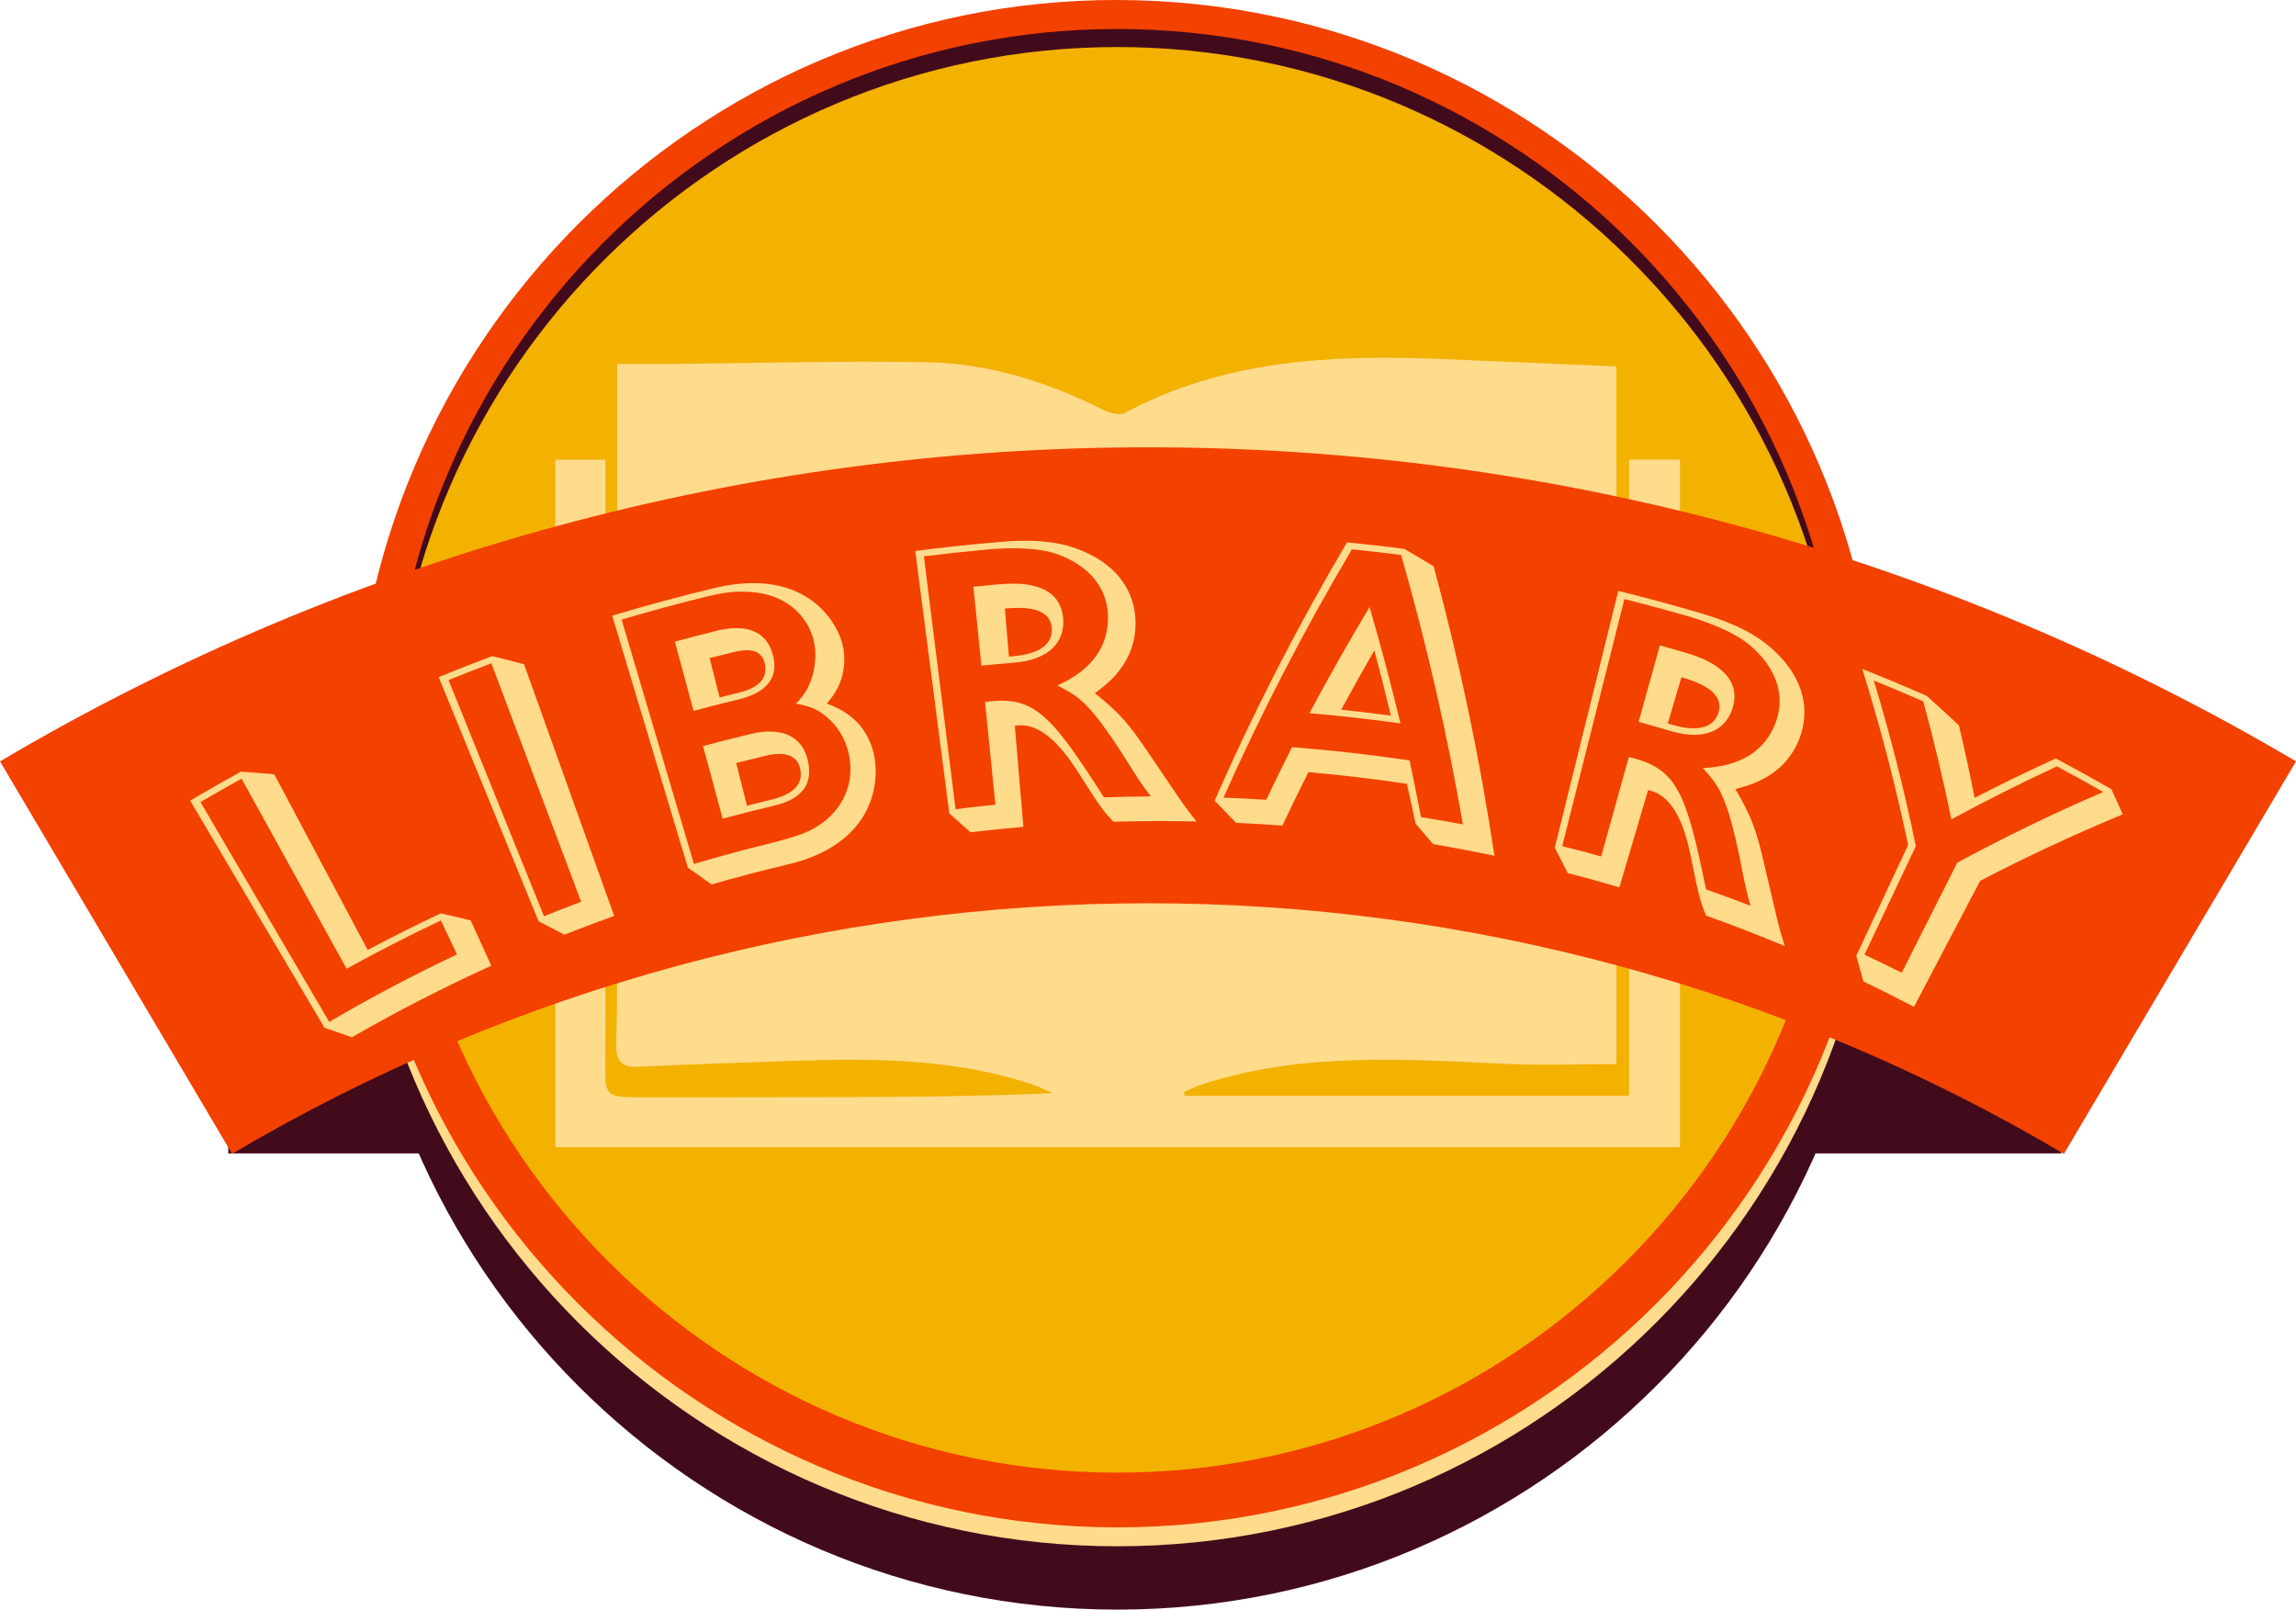
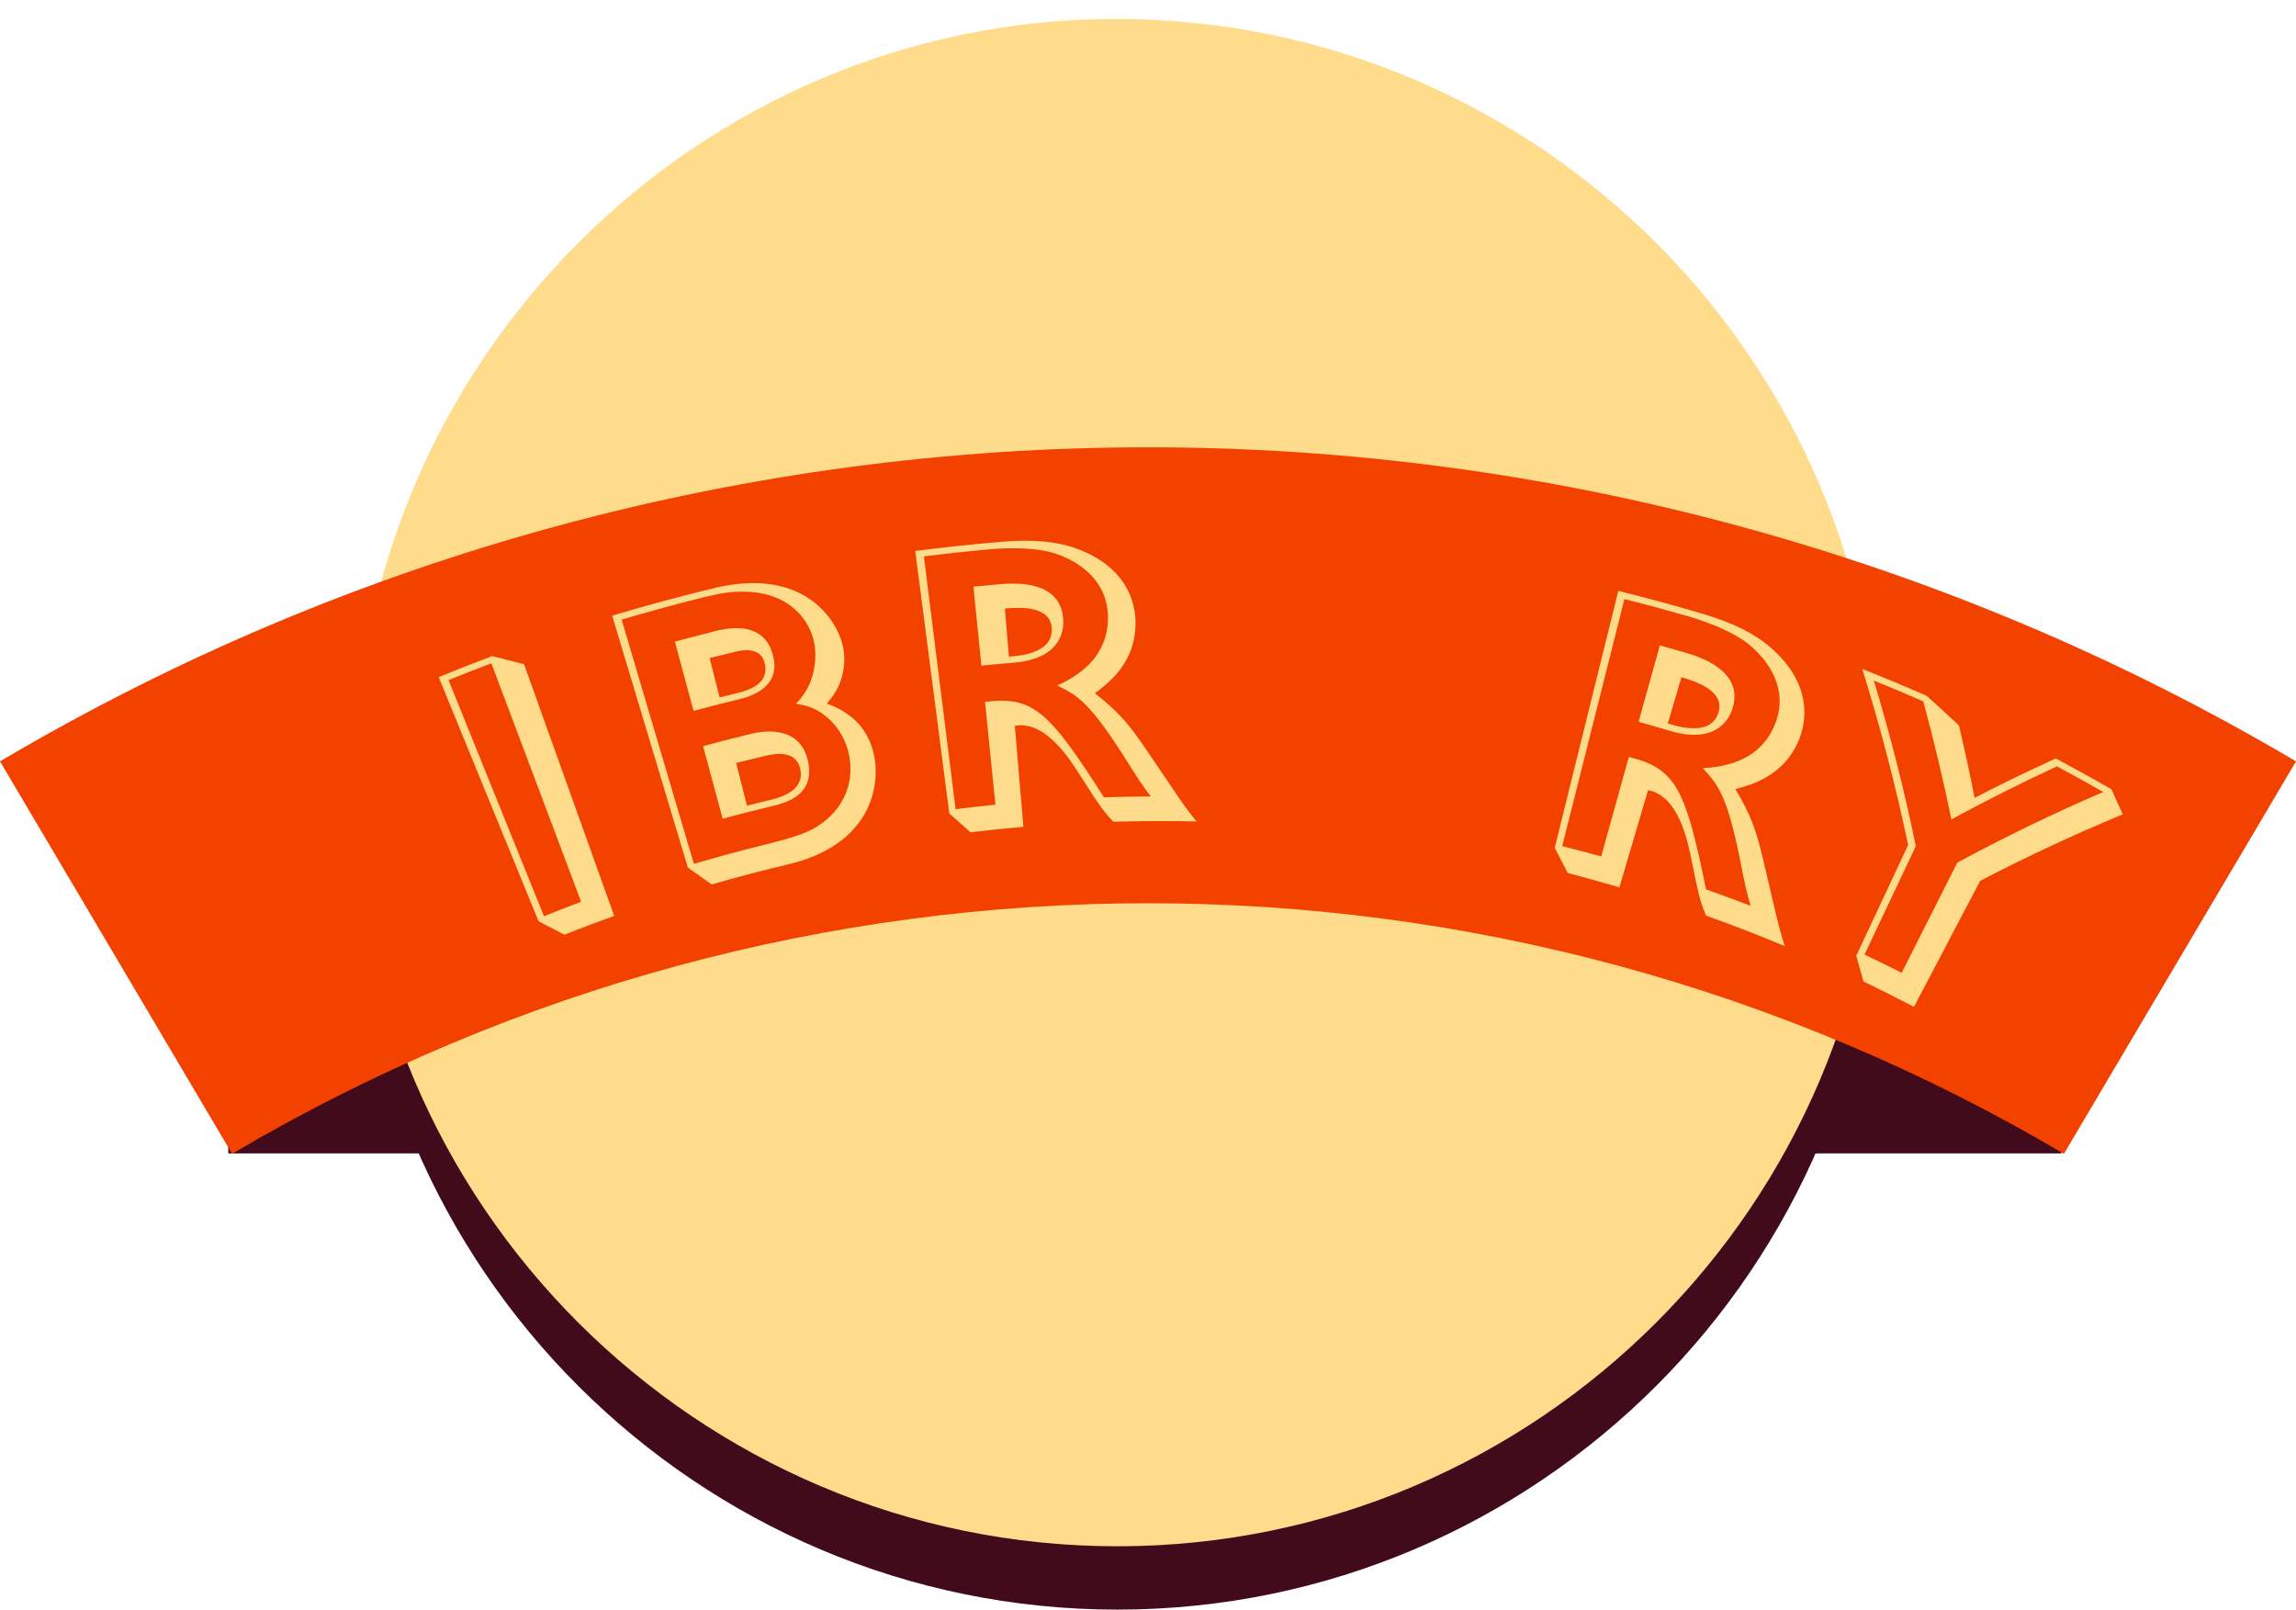
<svg xmlns="http://www.w3.org/2000/svg" version="1.0" id="Layer_1" x="0px" y="0px" width="315.62px" height="221.26px" viewBox="-34.879 -5.299 315.62 221.26" enable-background="new -34.879 -5.299 315.62 221.26" xml:space="preserve">
  <g>
    <rect x="-3.5" y="106.25" fill-rule="evenodd" clip-rule="evenodd" fill="#420B1C" width="252" height="47" />
    <path fill-rule="evenodd" clip-rule="evenodd" fill="#420B1C" d="M223.576,111.038c-0.017,57.829-47.049,104.904-104.828,104.923   c-57.791,0.019-104.905-47.039-104.947-104.825C13.759,53.184,61.039,5.851,118.813,6.007   C176.65,6.164,223.593,53.229,223.576,111.038z" />
    <path fill-rule="evenodd" clip-rule="evenodd" fill="#FFDB8C" d="M223.576,102.332c-0.017,57.829-47.049,104.905-104.828,104.923   c-57.791,0.02-104.905-47.04-104.947-104.825C13.759,44.479,61.039-2.854,118.813-2.698   C176.65-2.542,223.593,44.523,223.576,102.332z" />
-     <path fill-rule="evenodd" clip-rule="evenodd" fill="#F34100" d="M223.576,99.731c-0.017,57.829-47.049,104.905-104.828,104.923   C60.957,204.673,13.843,157.615,13.801,99.83C13.759,41.878,61.039-5.455,118.813-5.299   C176.65-5.142,223.593,41.923,223.576,99.731z" />
    <circle fill-rule="evenodd" clip-rule="evenodd" fill="#FFDB8C" cx="118.46" cy="100.212" r="93.994" />
-     <path fill-rule="evenodd" clip-rule="evenodd" fill="#F3B100" d="M217.738,98.049c-0.017,54.611-44.432,99.065-98.993,99.082   c-54.575,0.018-99.065-44.42-99.105-98.988C19.6,43.416,64.248-1.282,118.807-1.135C173.423-0.986,217.754,43.458,217.738,98.049z    M127.967,145.321c-0.022-0.17-0.045-0.339-0.067-0.508c0.859-0.366,1.694-0.807,2.579-1.092   c13.604-4.392,27.557-3.419,41.508-2.784c5.117,0.233,10.254,0.038,15.328,0.038c0-32.074,0-63.943,0-95.91   c-8.369-0.354-16.5-0.72-24.635-1.038c-14.842-0.578-29.441,0.202-42.954,7.438c-0.745,0.398-2.185-0.038-3.097-0.494   c-7.578-3.784-15.564-6.314-24.016-6.478c-11.532-0.224-23.076,0.13-34.615,0.227c-2.604,0.021-5.21,0.003-8.037,0.003   c0,1.4,0,2.235,0,3.07c0.002,26.499,0.008,53-0.002,79.5c-0.001,3.701-0.033,7.403-0.123,11.103   c-0.051,2.115,0.729,3.06,2.986,2.951c7.375-0.353,14.757-0.604,22.139-0.838c10.786-0.341,21.535-0.225,31.941,3.223   c1.004,0.333,1.961,0.817,2.939,1.232c-12.603,0.555-24.986,0.553-37.369,0.556c-6.557,0.002-13.111,0.042-19.667,0.015   c-4.323-0.018-4.513-0.259-4.492-4.441c0.024-4.422,0.027-8.844,0.028-13.265c0.008-22.049,0.01-44.098,0.014-66.146   c0-1.233,0-2.467,0-3.787c-2.582,0-4.727,0-6.893,0c0,31.66,0,63.069,0,94.496c51.628,0,102.994,0,154.604,0   c0-31.583,0-62.983,0-94.517c-2.412,0-4.564,0-7.006,0c0,29.219,0,58.209,0,87.446   C168.502,145.321,148.234,145.321,127.967,145.321z" />
-     <path fill-rule="evenodd" clip-rule="evenodd" fill="#420B1C" d="M118.661,1.168c54.663-0.019,99.289,44.178,99.958,98.688   c0.006-0.436,0.018-0.87,0.017-1.309c-0.04-55.048-44.921-99.876-99.975-99.858C63.62-1.292,18.814,43.553,18.8,98.642   c0,0.424,0.011,0.845,0.015,1.268C19.482,45.375,64.024,1.185,118.661,1.168z" />
    <path fill-rule="evenodd" clip-rule="evenodd" fill="#F34100" d="M248.838,153.307c-77.656-45.926-174.156-45.926-251.813,0   c-10.635-17.982-21.27-35.965-31.904-53.947c97.333-57.563,218.287-57.563,315.62,0   C270.106,117.342,259.472,135.324,248.838,153.307z" />
    <g>
-       <path fill="#FFDB8C" d="M-1.758,100.771c1.535,0.108,3.063,0.23,4.582,0.368c4.28,8.05,8.559,16.1,12.839,24.149    c3.317-1.765,6.669-3.443,10.048-5.036c1.382,0.311,2.754,0.635,4.117,0.971c0.941,2.076,1.883,4.152,2.824,6.228    c-6.5,2.949-12.893,6.227-19.153,9.833c-1.249-0.446-2.503-0.881-3.769-1.307c-6.154-10.407-12.31-20.815-18.465-31.223    C-6.424,103.389-4.1,102.06-1.758,100.771z M-7.32,104.951c5.9,10.073,11.8,20.146,17.699,30.22    c5.746-3.365,11.604-6.456,17.557-9.274c-0.737-1.557-1.475-3.113-2.211-4.67c-4.371,2.069-8.691,4.282-12.956,6.641    c-4.814-8.711-9.628-17.42-14.442-26.13C-3.566,102.783-5.447,103.854-7.32,104.951z" />
      <path fill="#FFDB8C" d="M32.779,84.891c1.469,0.36,2.93,0.732,4.381,1.119c4.131,11.53,8.26,23.062,12.391,34.593    c-2.292,0.82-4.573,1.681-6.842,2.579c-1.174-0.621-2.356-1.232-3.549-1.835c-4.579-11.192-9.157-22.383-13.736-33.574    C27.864,86.773,30.316,85.813,32.779,84.891z M26.777,88.18c4.375,10.822,8.751,21.646,13.125,32.469    c1.694-0.685,3.395-1.348,5.102-1.99c-4.113-10.926-8.225-21.852-12.336-32.778C30.697,86.622,28.734,87.389,26.777,88.18z" />
      <path fill="#FFDB8C" d="M63.531,75.485c12.646-2.923,16.975,5.067,17.522,8.344c0.291,1.646,0.109,3.425-0.618,5.097    c-0.478,1.042-1.016,1.727-1.657,2.487c1.772,0.66,5.712,2.303,6.591,7.612c0.619,3.834-0.505,11.897-12.193,14.564    c-3.428,0.814-6.841,1.71-10.236,2.689c-1.076-0.776-2.162-1.545-3.26-2.305c-3.468-11.548-6.936-23.096-10.404-34.643    C53.998,77.912,58.753,76.631,63.531,75.485z M50.574,79.871c3.313,11.193,6.623,22.389,9.936,33.583    c3.264-0.966,6.544-1.855,9.84-2.67c1.072-0.271,3.763-0.91,5.575-1.678c3.864-1.657,6.843-5.431,5.939-10.467    c-0.38-2.052-1.476-4.189-3.515-5.708c-1.205-0.935-2.359-1.236-3.818-1.517c2.74-2.597,2.89-6.433,2.531-8.282    c-0.564-2.958-3.148-6.934-9.466-7.091c-1.844-0.066-3.487,0.209-5.596,0.729C58.175,77.716,54.365,78.75,50.574,79.871z     M62.569,81.686c1.327-0.362,7.646-2.396,8.88,3.396c1.03,4.829-4.616,5.69-5.32,5.885c-1.893,0.463-3.782,0.948-5.666,1.457    c-0.857-3.175-1.713-6.35-2.57-9.524C59.449,82.479,61.008,82.075,62.569,81.686z M68.238,95.611    c1.258-0.327,6.869-1.564,7.976,3.823c0.968,4.692-3.309,5.675-4.956,6.081c-2.271,0.54-4.538,1.114-6.797,1.724    c-0.898-3.326-1.795-6.652-2.693-9.978C63.919,96.681,66.076,96.131,68.238,95.611z M62.671,85.157    c0.456,1.805,0.913,3.61,1.368,5.415c0.744-0.188,1.488-0.372,2.233-0.553c1.351-0.337,4.644-1.087,3.983-4.089    c-0.541-2.45-3.138-1.863-4.4-1.557C64.793,84.628,63.73,84.89,62.671,85.157z M66.317,99.58c0.494,1.956,0.989,3.913,1.483,5.869    c1.047-0.264,2.094-0.521,3.142-0.771c1.598-0.389,4.813-1.311,4.185-4.267c-0.588-2.762-3.773-2.059-4.793-1.812    C68.992,98.915,67.654,99.241,66.317,99.58z" />
      <path fill="#FFDB8C" d="M102.73,69.181c5.785-0.474,9.153,0.223,12.111,1.669c4.767,2.339,6.334,6.109,6.379,9.389    c0.05,5.836-4.19,8.691-5.596,9.75c3.424,2.699,4.715,4.355,6.794,7.356c4.823,7.072,5.255,7.896,7.19,10.275    c-3.807-0.085-7.617-0.072-11.424,0.038c-1.129-1.164-1.716-1.833-4.41-6.099c-1.538-2.434-4.905-7.86-9.152-7.082    c0.394,4.628,0.787,9.257,1.18,13.885c-2.43,0.207-4.857,0.453-7.281,0.739c-0.957-0.868-1.926-1.73-2.905-2.586    c-1.56-12.025-3.121-24.051-4.682-36.077C94.859,69.931,98.791,69.511,102.73,69.181z M92.122,71.182    c1.454,11.584,2.907,23.166,4.362,34.749c1.82-0.228,3.645-0.435,5.47-0.618c-0.475-4.707-0.95-9.417-1.425-14.124    c6.605-0.881,8.844,1.362,16.349,13.116c2.144-0.073,4.287-0.115,6.431-0.129c-1.172-1.557-1.605-2.182-3.637-5.431    c-4.955-7.76-6.452-8.396-9.205-9.815c4.524-2.037,7.074-5.16,6.957-9.602c-0.113-4.488-3.445-7.164-6.813-8.39    c-3.167-1.202-8.126-0.866-9.896-0.69C97.848,70.512,94.981,70.823,92.122,71.182z M102.221,75.039    c2.546-0.252,8.793-0.586,9.062,4.906c0.092,1.791-0.629,5.367-6.916,5.859c-1.448,0.119-2.895,0.252-4.34,0.398    c-0.365-3.618-0.729-7.236-1.095-10.854C100.027,75.239,101.125,75.136,102.221,75.039z M103.815,84.96    c0.775-0.086,6.096-0.196,5.886-3.88c-0.179-3.134-4.363-2.914-6.447-2.726C103.441,80.557,103.628,82.758,103.815,84.96z" />
-       <path fill="#FFDB8C" d="M158.153,70.146c1.358,0.789,2.706,1.588,4.041,2.398c3.589,13.233,6.376,26.523,8.362,39.796    c-2.805-0.589-5.618-1.126-8.438-1.606c-0.793-0.946-1.597-1.891-2.411-2.829c-0.381-1.82-0.775-3.642-1.186-5.461    c-4.498-0.667-9.012-1.202-13.533-1.603c-1.229,2.441-2.426,4.893-3.59,7.353c-2.125-0.16-4.251-0.29-6.379-0.389    c-0.965-1.021-1.943-2.033-2.934-3.042c5.281-12.045,11.353-23.907,18.199-35.508C152.912,69.513,155.535,69.811,158.153,70.146z     M150.959,70.214c-6.606,11.153-12.493,22.551-17.65,34.124c1.961,0.074,3.92,0.175,5.877,0.301    c1.147-2.419,2.328-4.83,3.539-7.231c5.401,0.419,10.792,1.025,16.16,1.819c0.555,2.598,1.08,5.195,1.575,7.795    c1.923,0.308,3.843,0.641,5.759,0.999c-2.141-12.365-4.972-24.729-8.495-37.034C155.472,70.699,153.217,70.443,150.959,70.214z     M157.64,94.145c-4.161-0.58-8.335-1.051-12.516-1.411c2.616-4.909,5.37-9.775,8.262-14.594    C154.936,83.463,156.353,88.801,157.64,94.145z M154.043,84.101c-1.559,2.705-3.076,5.424-4.553,8.156    c2.279,0.238,4.555,0.508,6.828,0.812C155.601,90.076,154.842,87.087,154.043,84.101z" />
      <path fill="#FFDB8C" d="M199.107,79.056c5.612,1.674,8.535,3.562,10.801,5.997c3.646,3.934,3.758,8.027,2.604,11.097    c-2.081,5.452-7.128,6.546-8.838,7.017c2.249,3.773,2.866,5.793,3.739,9.357c1.986,8.371,2.099,9.302,3.066,12.235    c-3.58-1.495-7.189-2.894-10.825-4.193c-0.642-1.501-0.952-2.339-1.94-7.303c-0.563-2.832-1.761-9.123-6.037-9.952    c-1.315,4.455-2.631,8.91-3.946,13.366c-2.359-0.696-4.728-1.354-7.104-1.97c-0.582-1.158-1.177-2.313-1.782-3.467    c2.912-11.772,5.824-23.544,8.736-35.315C191.441,76.879,195.285,77.922,199.107,79.056z M188.423,77.049    c-2.851,11.32-5.7,22.641-8.552,33.962c1.789,0.45,3.574,0.923,5.355,1.418c1.267-4.559,2.535-9.118,3.803-13.678    c6.525,1.593,7.814,4.503,10.613,18.21c2.049,0.721,4.091,1.472,6.123,2.253c-0.54-1.882-0.723-2.626-1.459-6.401    c-1.854-9.055-3.033-10.195-5.11-12.527c5.006-0.239,8.554-2.205,10.06-6.386c1.529-4.222-0.643-7.941-3.371-10.318    c-2.547-2.283-7.336-3.785-9.059-4.268C194.035,78.511,191.233,77.756,188.423,77.049z M196.496,84.326    c2.481,0.695,8.486,2.674,6.742,7.889c-0.564,1.703-2.554,4.765-8.645,2.923c-1.404-0.418-2.813-0.822-4.223-1.215    c0.975-3.503,1.948-7.006,2.922-10.509C194.362,83.711,195.431,84.015,196.496,84.326z M194.383,94.149    c0.76,0.204,5.805,2.05,6.951-1.457c0.975-2.984-3.048-4.314-5.074-4.9C195.635,89.912,195.008,92.031,194.383,94.149z" />
      <path fill="#FFDB8C" d="M229.98,90.357c1.494,1.34,2.969,2.694,4.426,4.064c0.785,3.32,1.504,6.638,2.155,9.952    c3.646-1.883,7.366-3.689,11.157-5.417c2.566,1.366,5.117,2.777,7.648,4.235c0.529,1.148,1.051,2.298,1.562,3.448    c-6.751,2.8-13.288,5.853-19.601,9.14c-3.035,5.775-6.068,11.552-9.102,17.328c-2.303-1.21-4.619-2.376-6.951-3.499    c-0.317-1.176-0.644-2.353-0.98-3.528c2.376-5.073,4.752-10.147,7.127-15.22c-1.686-8.054-3.787-16.133-6.305-24.204    C224.089,87.834,227.043,89.068,229.98,90.357z M222.709,88.252c2.293,7.592,4.216,15.189,5.774,22.763    c-2.353,4.969-4.706,9.938-7.058,14.907c1.713,0.811,3.417,1.645,5.113,2.501c2.548-5.048,5.095-10.096,7.643-15.144    c6.449-3.486,13.141-6.731,20.059-9.711c-2.107-1.204-4.229-2.378-6.361-3.52c-4.962,2.297-9.801,4.729-14.512,7.29    c-1.105-5.396-2.392-10.808-3.862-16.221C227.251,90.129,224.985,89.173,222.709,88.252z" />
    </g>
  </g>
</svg>